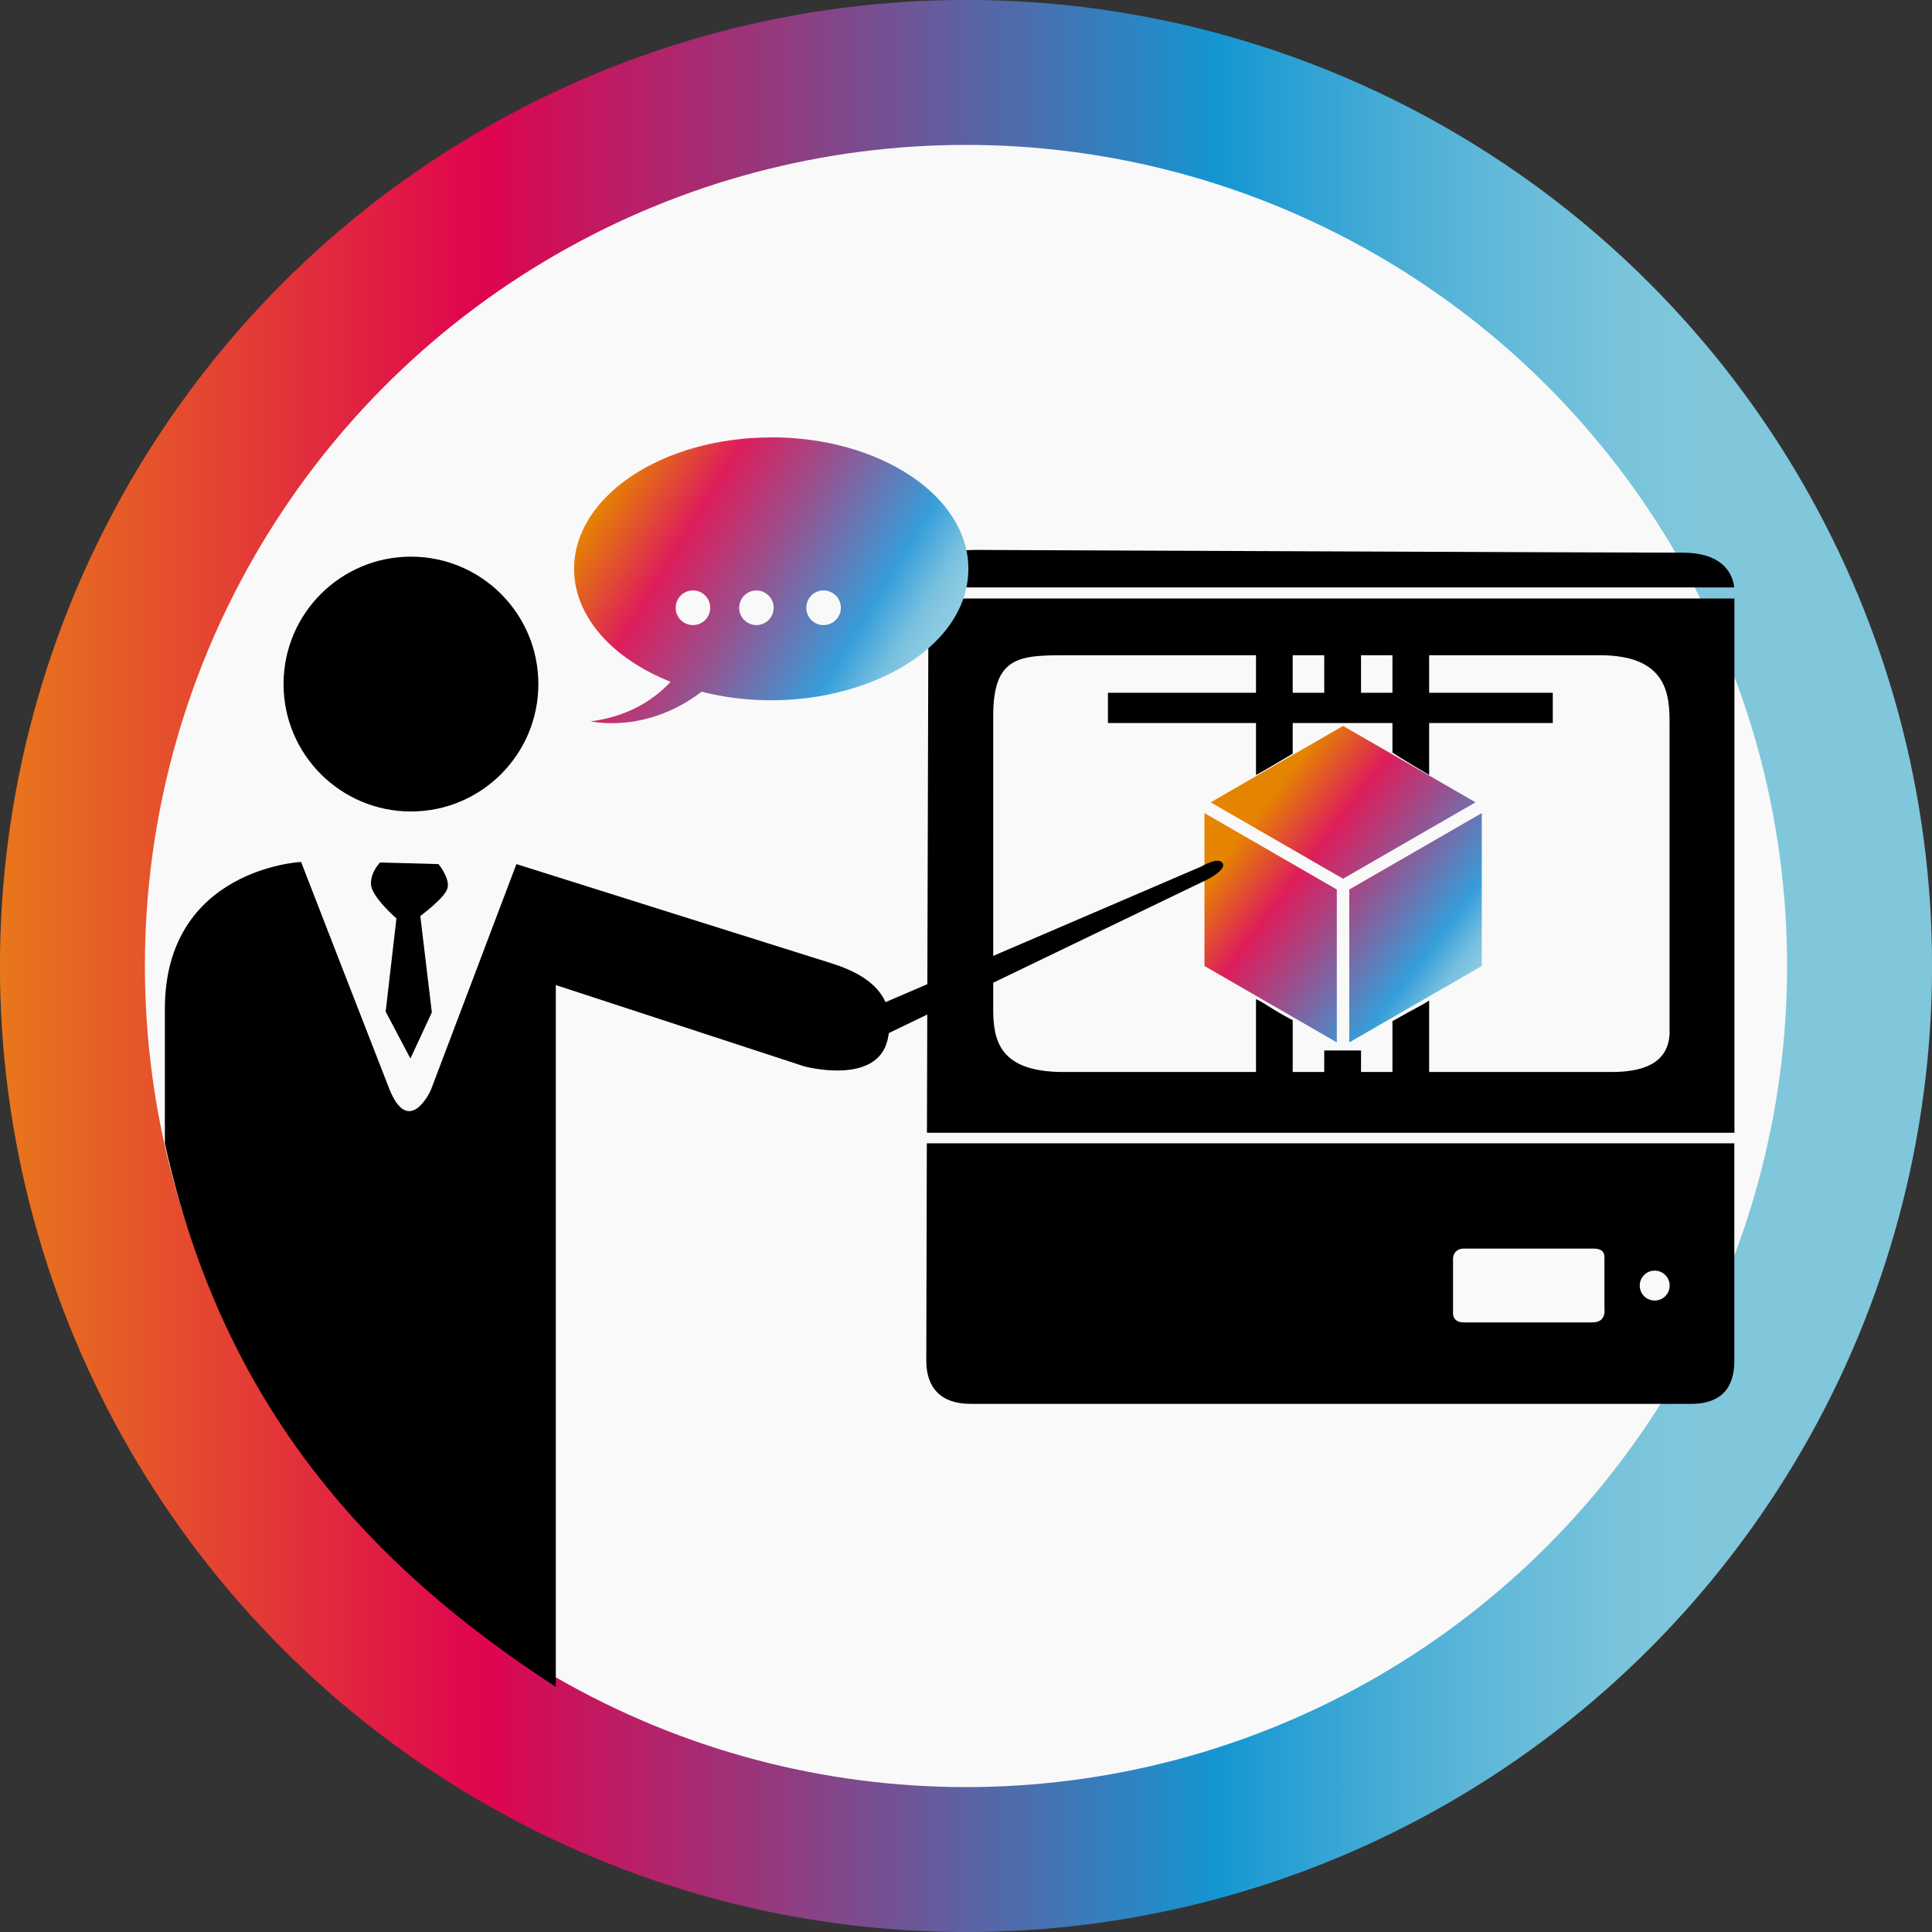
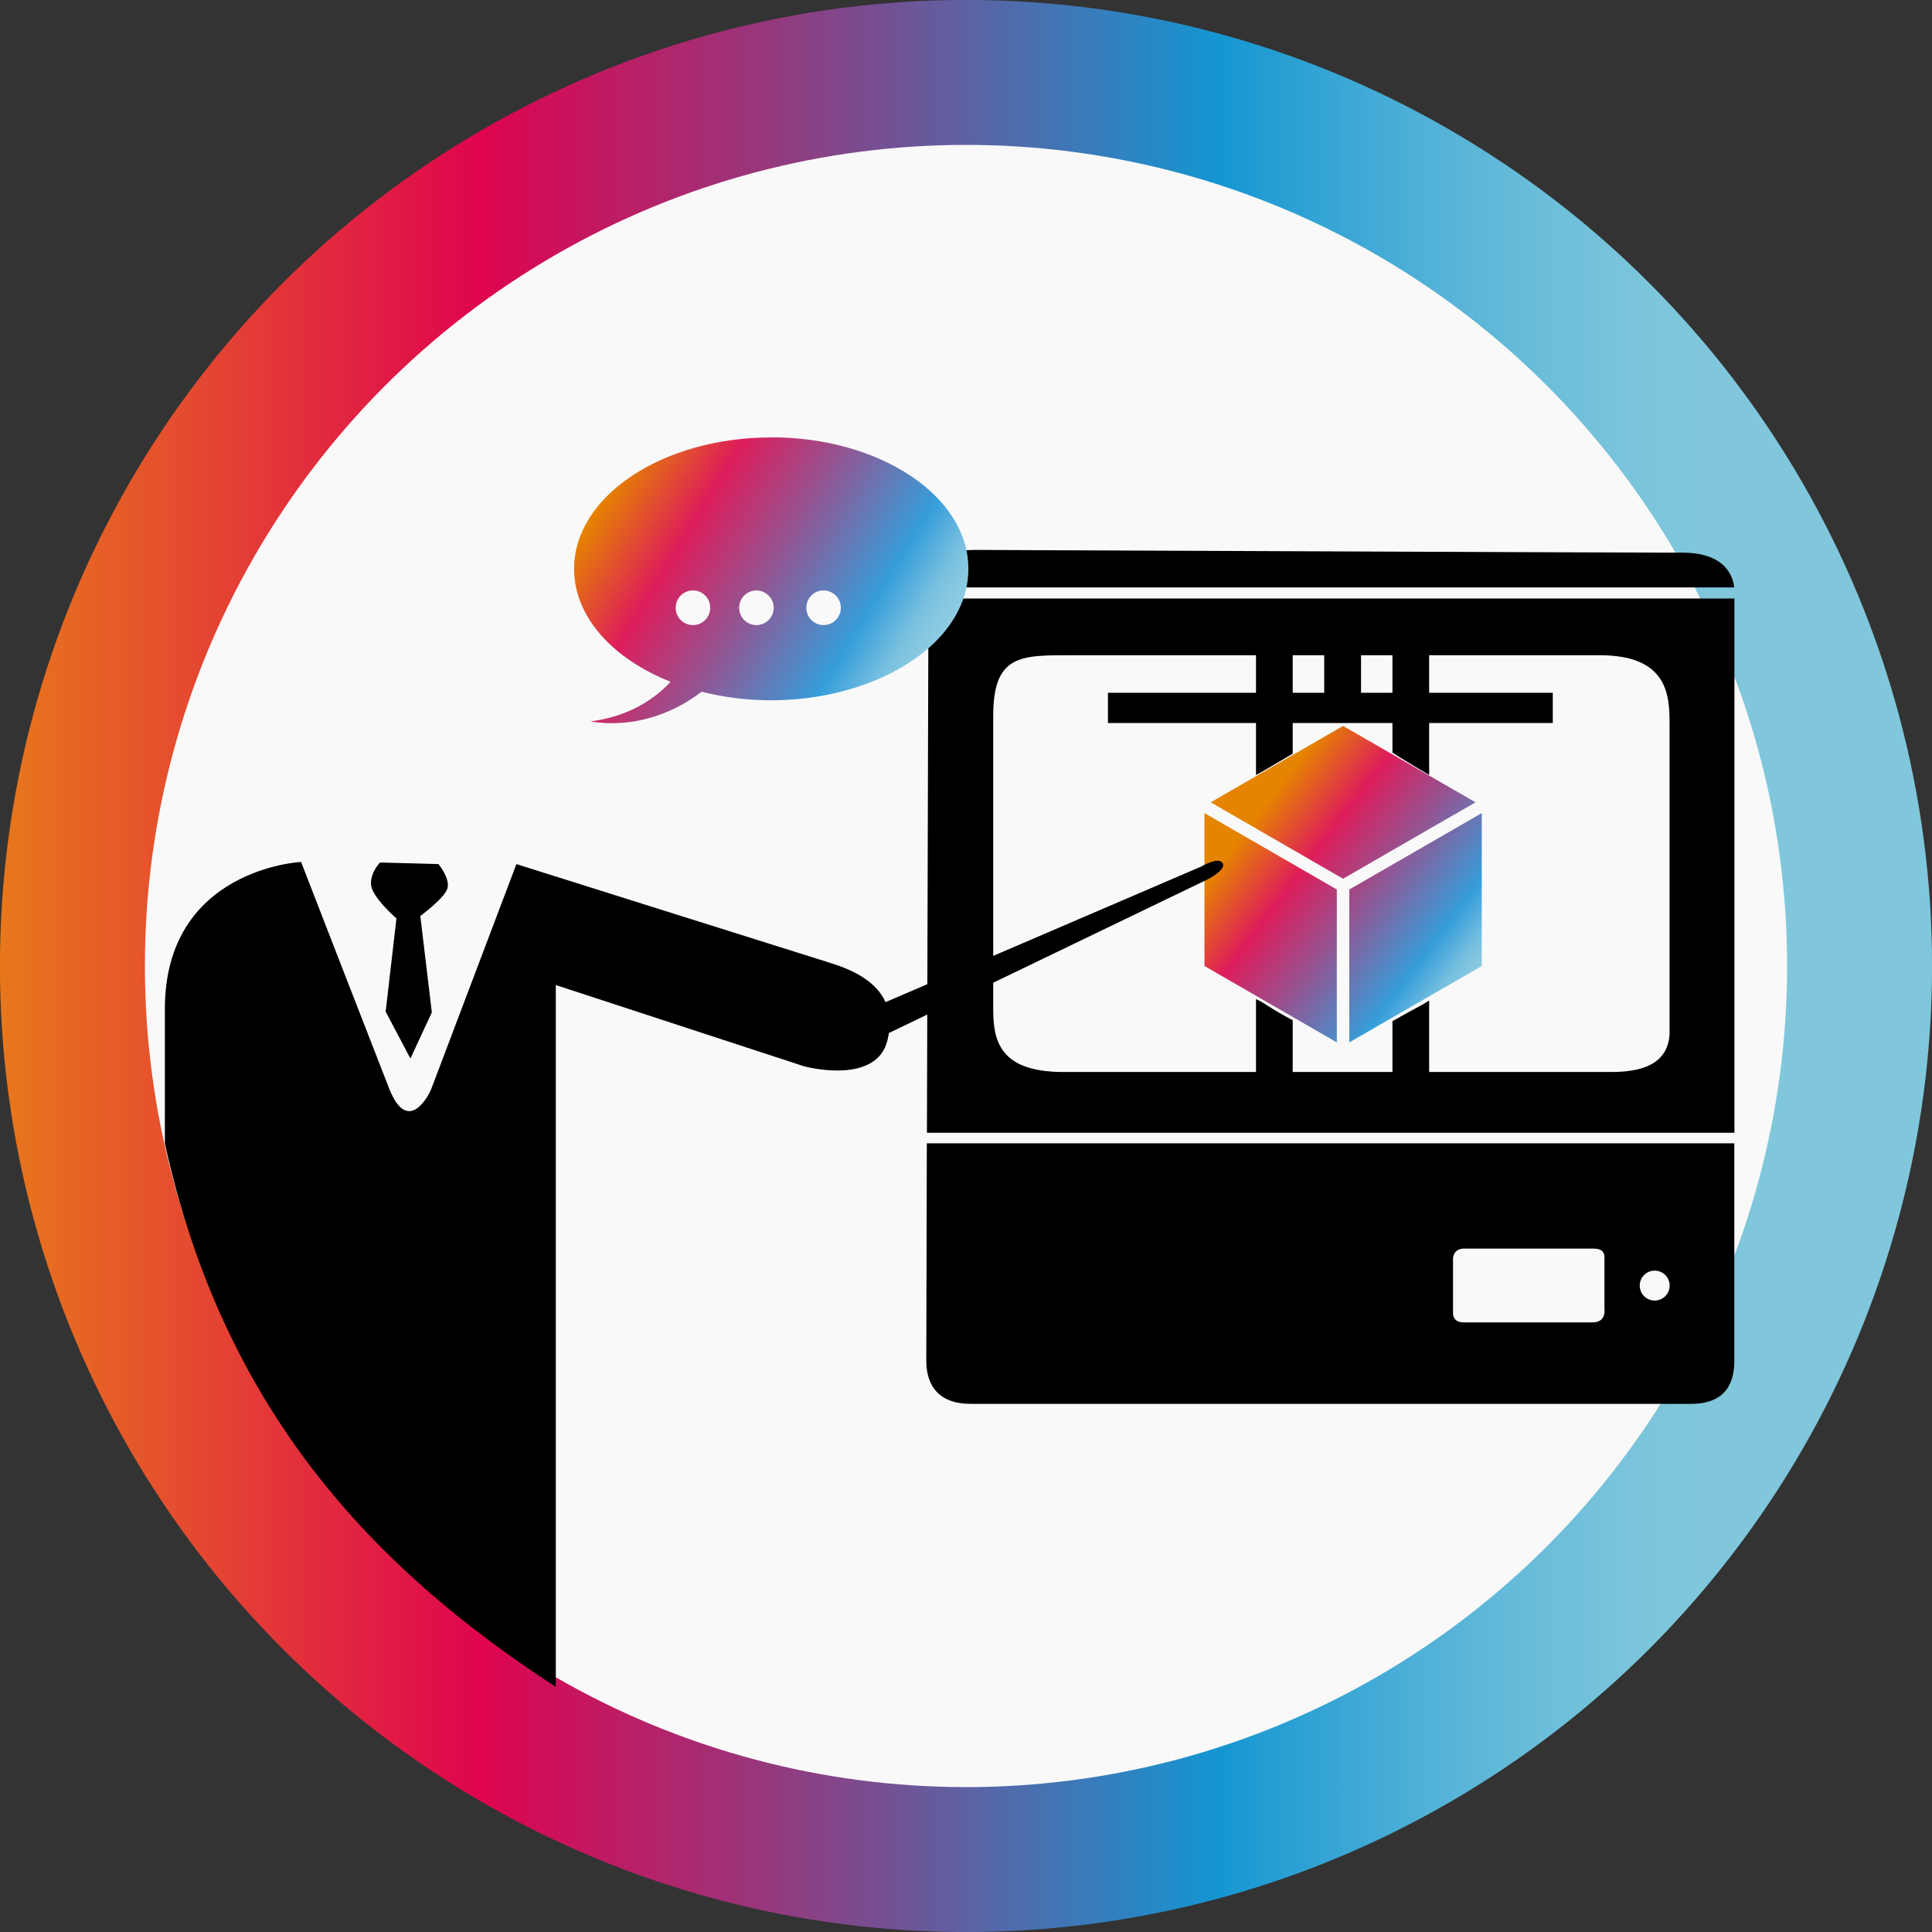
<svg xmlns="http://www.w3.org/2000/svg" xmlns:xlink="http://www.w3.org/1999/xlink" id="Capa_2" viewBox="0 0 179.54 179.54">
  <rect x="0" y="0" width="179.54" height="179.54" fill="#333333" stroke="none" />
  <defs>
    <style>.cls-1{fill:url(#Degradado_sin_nombre_23);}.cls-1,.cls-2,.cls-3{stroke-width:0px;}.cls-2{fill:#000;}.cls-3{fill:url(#Degradado_sin_nombre_23-2);}.cls-4{fill:#f9f9f9;stroke:url(#Degradado_sin_nombre_56);stroke-linecap:round;stroke-miterlimit:10;stroke-width:13.47px;}</style>
    <linearGradient id="Degradado_sin_nombre_56" x1="0" y1="89.77" x2="179.54" y2="89.77" gradientUnits="userSpaceOnUse">
      <stop offset="0" stop-color="#e8771b" />
      <stop offset=".25" stop-color="#df044f" />
      <stop offset=".39" stop-color="#9a357a" />
      <stop offset=".63" stop-color="#1496d2" />
      <stop offset=".66" stop-color="#269ed3" />
      <stop offset=".73" stop-color="#4dafd7" />
      <stop offset=".79" stop-color="#68bcd9" />
      <stop offset=".84" stop-color="#79c4db" />
      <stop offset=".88" stop-color="#80c7dc" />
    </linearGradient>
    <linearGradient id="Degradado_sin_nombre_23" x1="116.49" y1="76.11" x2="137.07" y2="91.62" gradientUnits="userSpaceOnUse">
      <stop offset="0" stop-color="#e58400" />
      <stop offset=".25" stop-color="#de1d5b" />
      <stop offset=".48" stop-color="#99508e" />
      <stop offset=".79" stop-color="#359eda" />
      <stop offset=".79" stop-color="#359eda" />
      <stop offset=".86" stop-color="#5cb1dd" />
      <stop offset=".91" stop-color="#77c0df" />
      <stop offset=".96" stop-color="#88c8e0" />
      <stop offset="1" stop-color="#8fcce1" />
    </linearGradient>
    <linearGradient id="Degradado_sin_nombre_23-2" x1="55.46" y1="46.99" x2="84.39" y2="64.51" xlink:href="#Degradado_sin_nombre_23" />
  </defs>
  <g id="Capa_1-2">
    <circle class="cls-4" cx="89.77" cy="89.77" r="83.04" />
    <path class="cls-1" d="M137.7,75.56v14.21l-12.31,7.1v-14.21l12.31-7.1ZM111.93,89.77l12.3,7.1v-14.21l-12.3-7.1v14.21ZM137.12,74.56l-12.31-7.1-12.3,7.1,12.3,7.1,12.24-7.06.07-.04Z" />
    <path class="cls-2" d="M86.44,54.59h74.72c-.11-1.01-.8-3.23-4.8-3.23-5.17,0-64.26-.25-64.26-.25-2.86,0-5.27-.3-5.82,3.31,0,0,.08.06.16.17Z" />
    <path class="cls-2" d="M86.28,55.62c-.01,4.58-.09,30.6-.14,49.65h75.04v-49.65h-74.9ZM155.16,95.81c0,3.26-2.91,3.81-5.42,3.81h-50.92c-5.92,0-6.52-2.91-6.52-5.82v-27.29c0-5.67,2.56-5.62,7.17-5.62h49.21c6.37,0,6.47,3.81,6.47,6.37v28.54Z" />
    <path class="cls-2" d="M86.13,106.25c-.03,10.84-.05,19.35-.05,20.2,0,2.51,1.35,4.01,4.11,4.01h66.97c1.86,0,4.01-.65,4.01-4.01v-20.2h-75.04ZM149.12,121.71c0,.8-.37,1.18-1.17,1.18h-11.94c-.32,0-.57-.08-.74-.24-.26-.24-.24-.58-.24-.6v-5.06c0-.56.4-.96.98-.96h12.02c.53,0,1.07.1,1.07.82v4.85ZM153.77,120.86c-.77,0-1.39-.62-1.39-1.39s.62-1.39,1.39-1.39,1.39.62,1.39,1.39-.62,1.39-1.39,1.39Z" />
    <path class="cls-2" d="M120.13,70.03v-10.1h-3.41v12.09c.16-.05,3.37-1.96,3.41-1.98Z" />
    <path class="cls-2" d="M116.72,92.84v8.14h3.41v-6.17c-2.11-1.11-2.4-1.48-3.41-1.97Z" />
    <path class="cls-2" d="M132.56,71.87c.08.05.17.1.25.15v-12.09h-3.41v10.01c1.05.68,2.07,1.28,3.16,1.93Z" />
    <path class="cls-2" d="M130.14,94.48c-.24.14-.49.28-.74.41v6.09h3.41v-8c-.88.56-1.76.97-2.67,1.5Z" />
    <rect class="cls-2" x="102.96" y="64.38" width="41.34" height="2.81" />
    <polygon class="cls-2" points="124.71 59.25 123.06 59.25 123.06 60.89 124.71 59.25" />
    <rect class="cls-2" x="123.06" y="59.25" width="3.42" height="6.72" />
-     <rect class="cls-2" x="123.06" y="97.62" width="3.42" height="6.72" />
    <path class="cls-3" d="M71.67,40.65c-10.12,0-18.32,5.47-18.32,12.21,0,4.47,3.6,8.37,8.97,10.5-1.76,1.89-4.27,3.29-7.47,3.68,3.65.61,7.39-.48,10.35-2.76,11.81,2.99,24.79-2.79,24.79-11.43,0-6.74-8.2-12.21-18.32-12.21ZM64.4,58.09c-.89,0-1.61-.72-1.61-1.61s.72-1.61,1.61-1.61,1.6.72,1.6,1.61-.72,1.61-1.6,1.61ZM70.29,58.09c-.88,0-1.6-.72-1.6-1.61s.72-1.61,1.6-1.61,1.61.72,1.61,1.61-.72,1.61-1.61,1.61ZM76.53,58.09c-.89,0-1.6-.72-1.6-1.61s.71-1.61,1.6-1.61,1.61.72,1.61,1.61-.72,1.61-1.61,1.61Z" />
-     <circle class="cls-2" cx="38.19" cy="63.57" r="11.84" />
    <path class="cls-2" d="M113.61,80.2c-.41-.61-1.94.31-1.94.31l-29.38,12.62c-.84-1.9-2.93-2.96-5.11-3.64-3.27-1.02-29.19-9.19-29.19-9.19l-7.96,21.02s-2.04,4.49-3.88-.2c-1.84-4.69-8.17-21.02-8.17-21.02,0,0-12.66.61-12.66,13.68s0,12.48,0,12.48c5.44,24.76,19.34,39.47,36.33,50.5v-65.22s23.07,7.55,23.07,7.55c0,0,6.74,1.84,7.76-2.45.05-.22.09-.43.12-.64l29.58-14.26s1.84-.92,1.43-1.53Z" />
    <path class="cls-2" d="M36.84,85.36l-1,8.65,2.3,4.36,1.99-4.29-1.07-8.96s2.3-1.68,2.53-2.6-.84-2.22-.84-2.22l-5.43-.15s-.92.92-.84,2.07c.08,1.15,2.37,3.14,2.37,3.14Z" />
  </g>
</svg>